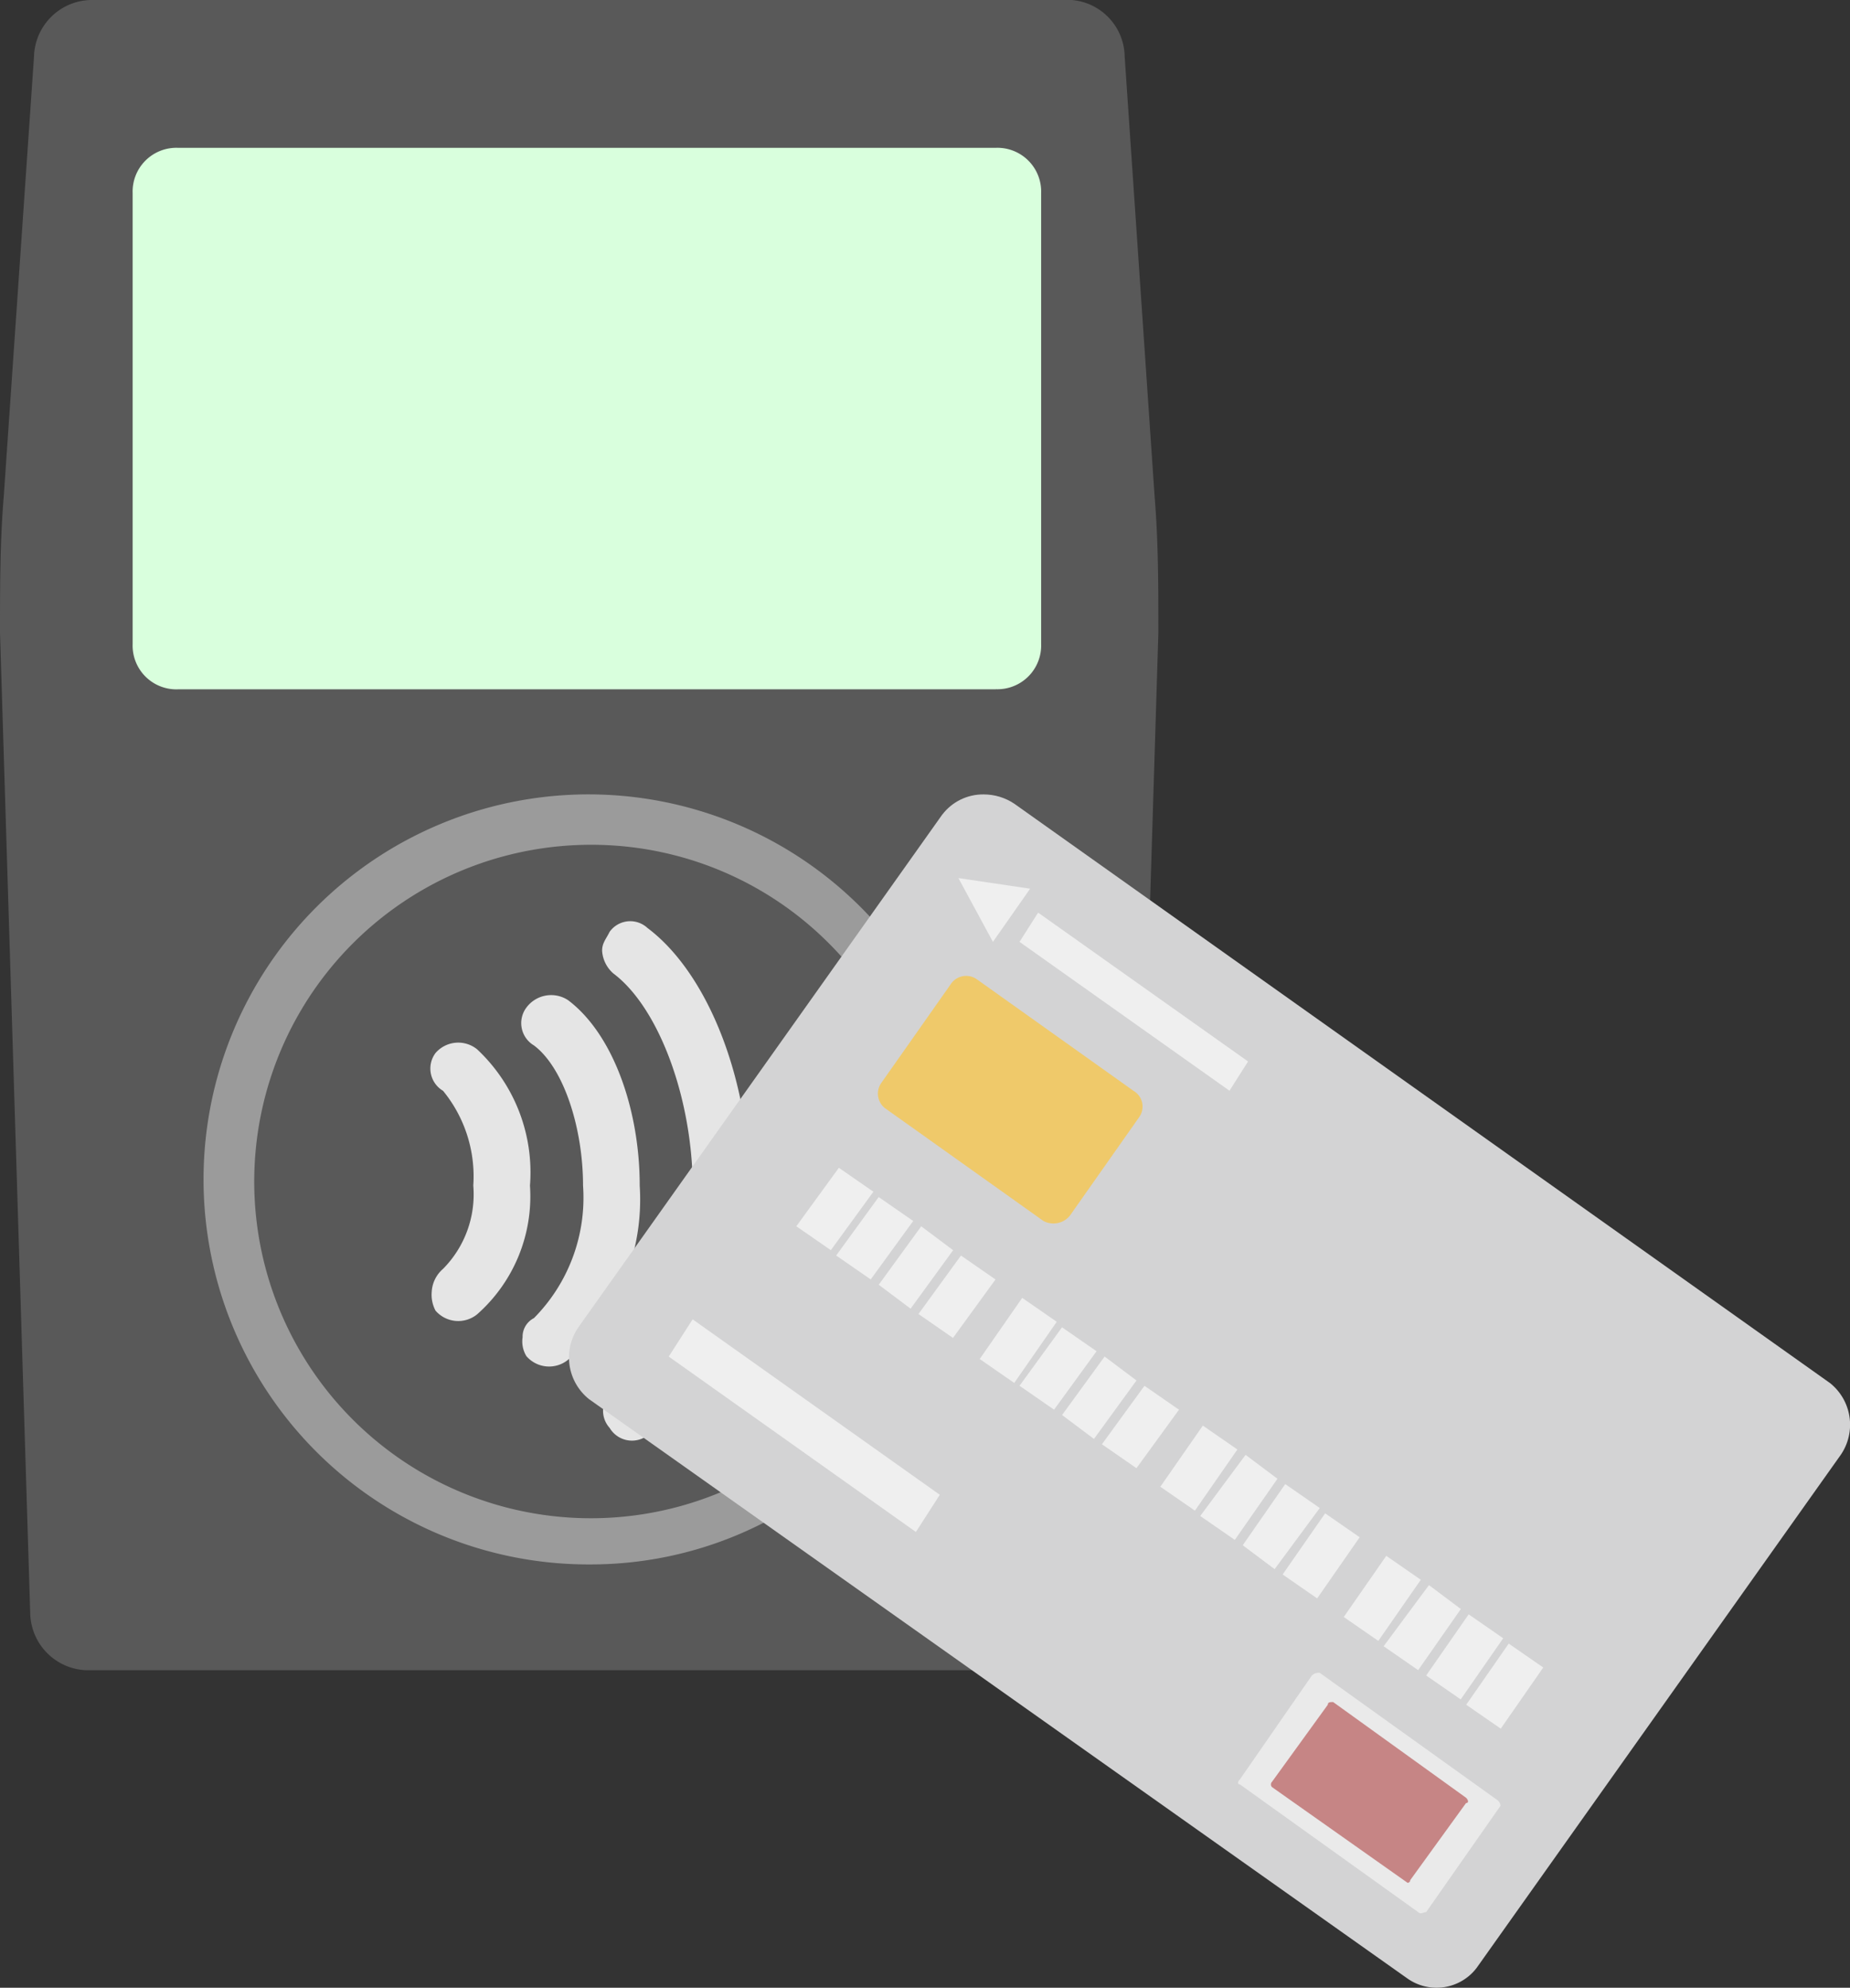
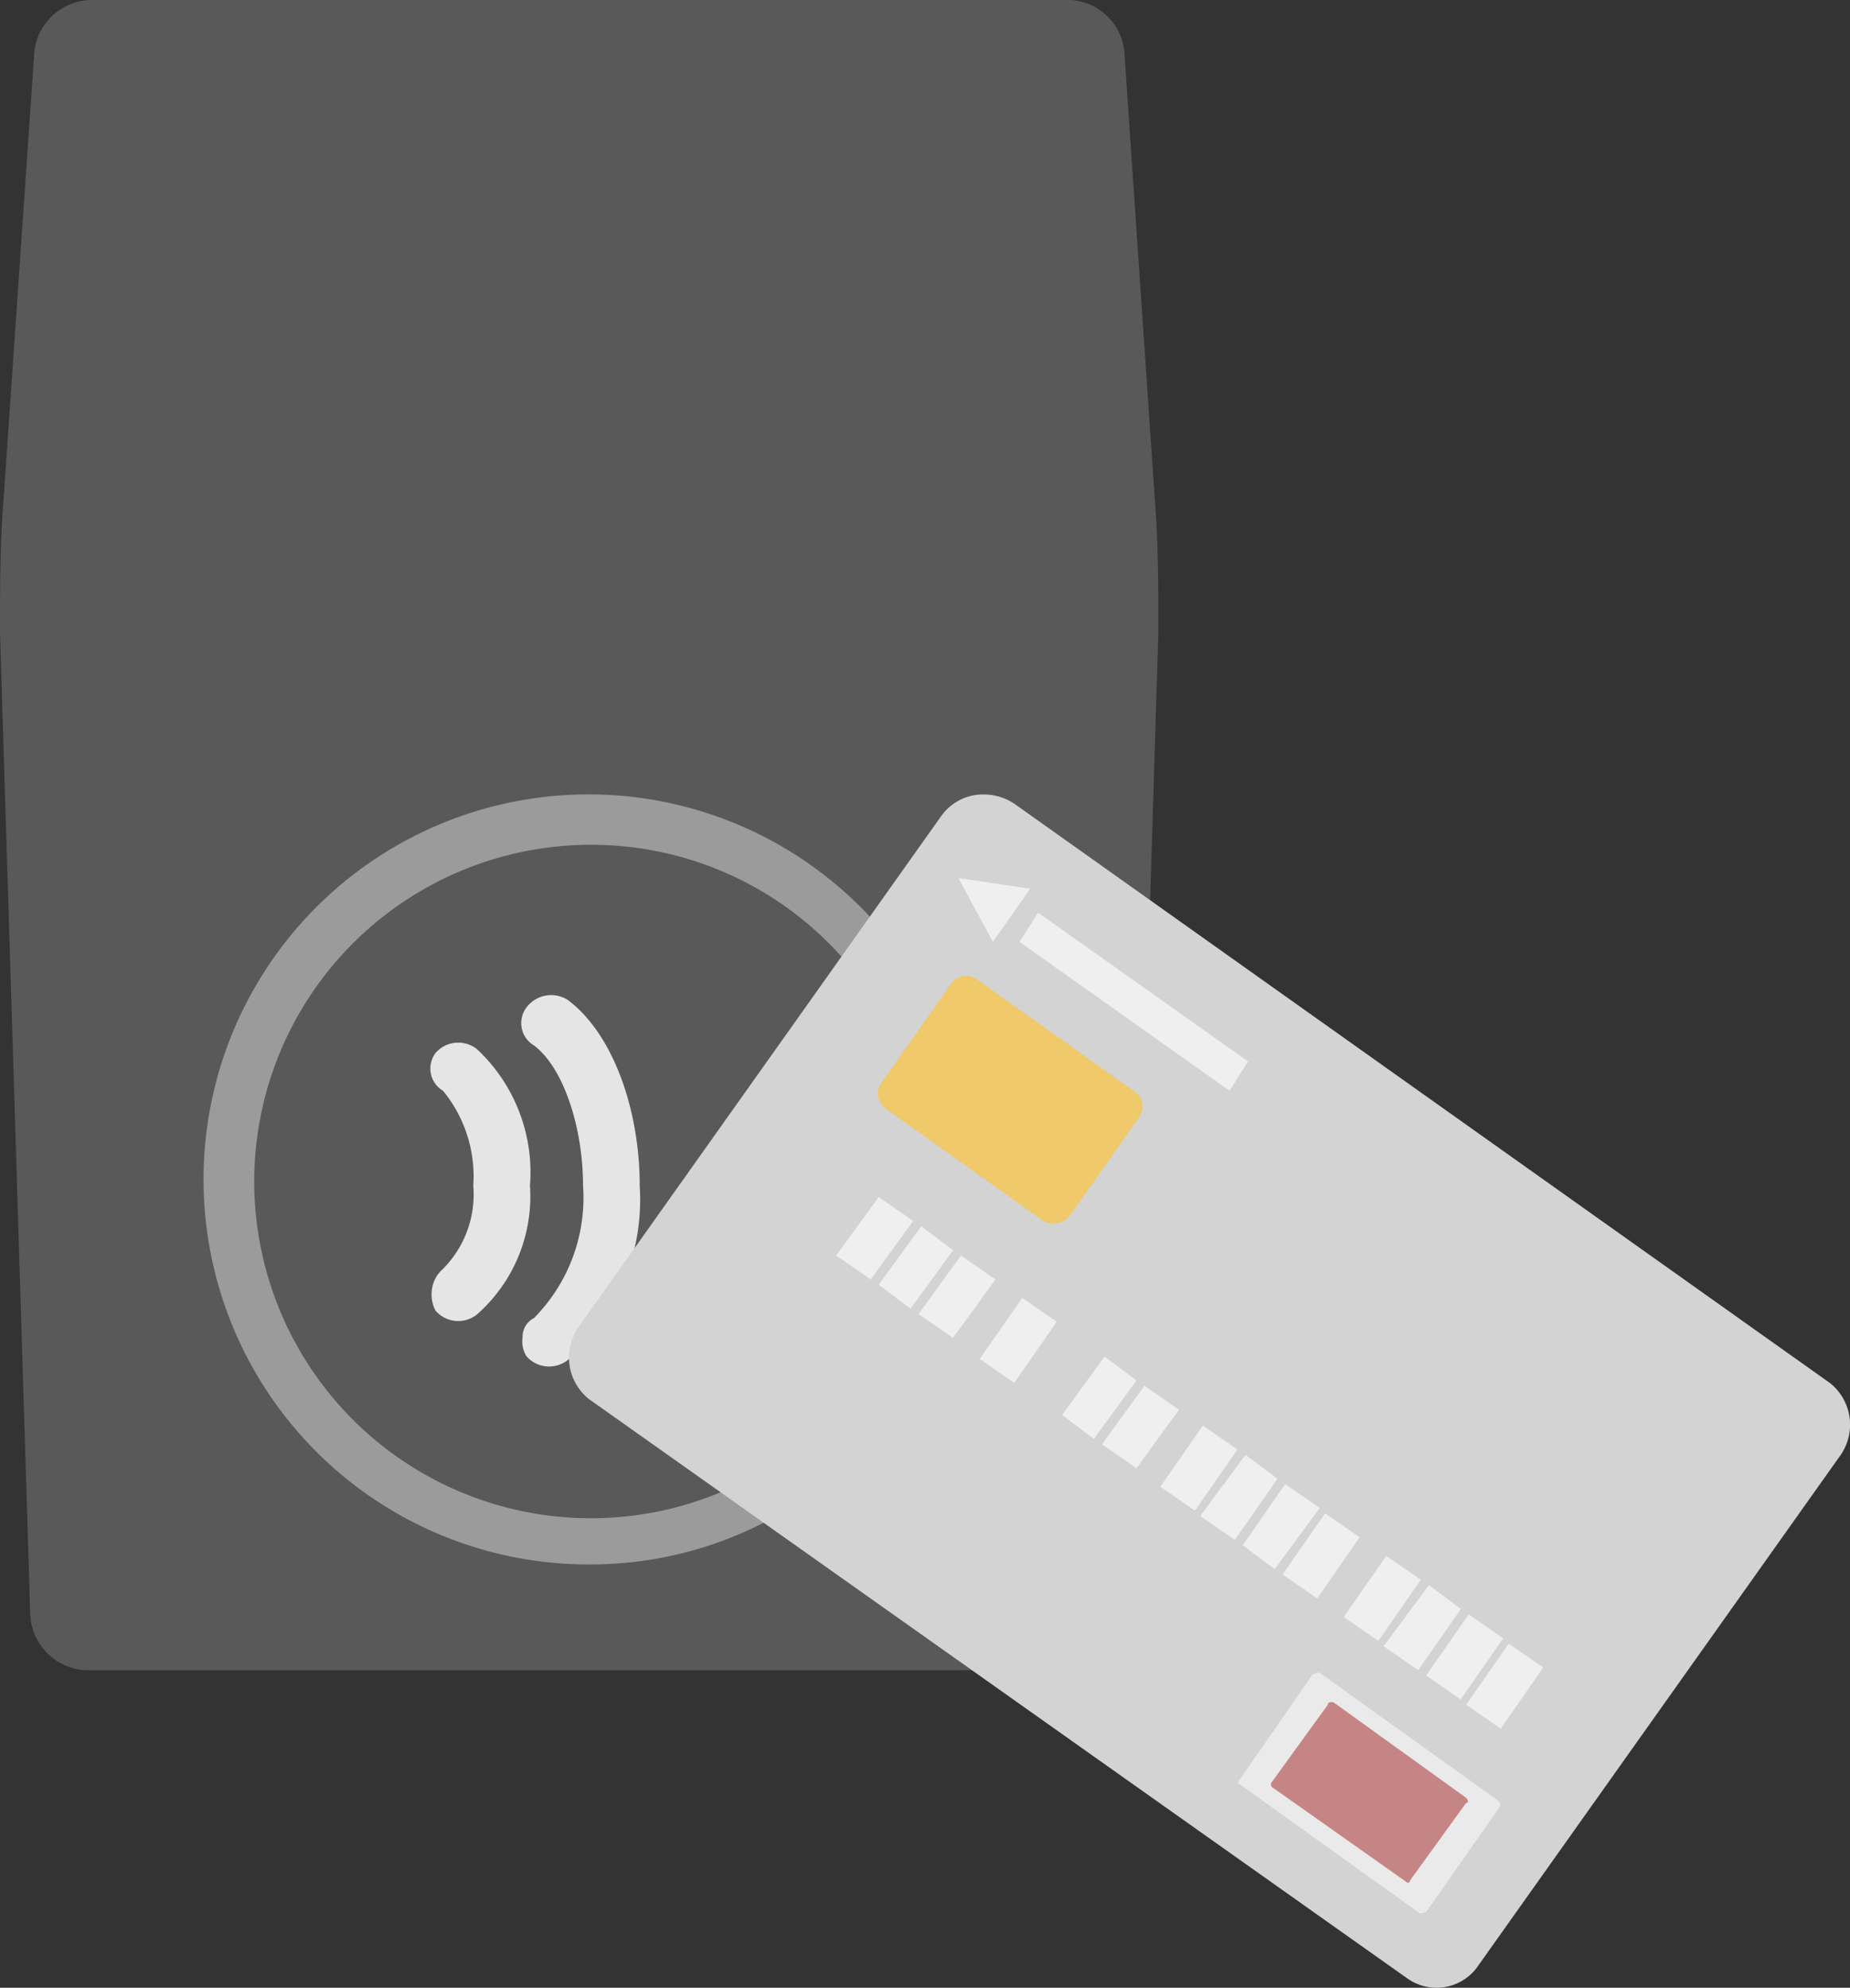
<svg xmlns="http://www.w3.org/2000/svg" id="nav-money" width="48.966" height="52.603" viewBox="0 0 48.966 52.603">
  <rect x="0" y="0" width="48.966" height="52.603" fill="#333333" stroke="none" />
  <defs>
    <clipPath id="clip-path">
      <rect id="長方形_509" data-name="長方形 509" width="48.966" height="52.603" fill="none" />
    </clipPath>
    <clipPath id="clip-path-2">
      <path id="パス_4607" data-name="パス 4607" d="M335.153,454.467l-9.637,13.576a1.41,1.41,0,0,0,.281,1.9l21.665,15.334a1.334,1.334,0,0,0,1.829-.281l9.637-13.576a1.41,1.41,0,0,0-.281-1.9l-21.594-15.334a1.455,1.455,0,0,0-.809-.245,1.357,1.357,0,0,0-1.09.527" transform="translate(-325.271 -453.94)" fill="none" />
    </clipPath>
    <linearGradient id="linear-gradient" x1="-0.423" y1="0.925" x2="-0.421" y2="0.925" gradientUnits="objectBoundingBox">
      <stop offset="0" stop-color="#acadae" />
      <stop offset="1" stop-color="#d3d3d4" />
    </linearGradient>
  </defs>
  <g id="グループ_1073" data-name="グループ 1073" transform="translate(0)">
    <g id="グループ_1068" data-name="グループ 1068">
      <g id="グループ_1067" data-name="グループ 1067" clip-path="url(#clip-path)">
        <path id="パス_4601" data-name="パス 4601" d="M28.365,0H2.405A1.539,1.539,0,0,0,.9,1.5L.1,13.13c-.1,1.2-.1,2.405-.1,3.608L.8,42.7a1.542,1.542,0,0,0,1.5,1.5h26.16a1.456,1.456,0,0,0,1.4-1.5l.8-25.96c0-1.2,0-2.405-.1-3.608L29.768,1.5a1.526,1.526,0,0,0-1.4-1.5" fill="#595959" />
-         <path id="パス_4602" data-name="パス 4602" d="M98.6,98.741H76.954a1.158,1.158,0,0,1-1.2-1.2V85.611a1.158,1.158,0,0,1,1.2-1.2H98.6a1.158,1.158,0,0,1,1.2,1.2V97.538a1.158,1.158,0,0,1-1.2,1.2" transform="translate(-72.243 -80.499)" fill="#d9ffdd" />
        <path id="パス_4603" data-name="パス 4603" d="M129.048,476.809a10.189,10.189,0,1,1,7.145-2.984,10.05,10.05,0,0,1-7.145,2.984m0-19.044a8.911,8.911,0,1,0,6.288,2.593,8.87,8.87,0,0,0-6.288-2.593" transform="translate(-113.412 -435.409)" fill="#9b9b9b" />
        <path id="パス_4604" data-name="パス 4604" d="M246.085,602.192a.866.866,0,0,1,.3-.6,2.8,2.8,0,0,0,.8-2.205,3.57,3.57,0,0,0-.8-2.506.686.686,0,0,1-.2-1,.794.794,0,0,1,1.1-.1,4.46,4.46,0,0,1,1.4,3.608,4.164,4.164,0,0,1-1.4,3.408.794.794,0,0,1-1.1-.1.9.9,0,0,1-.1-.5" transform="translate(-234.658 -568.014)" fill="#e5e5e5" />
        <path id="パス_4605" data-name="パス 4605" d="M298.029,577.589a.551.551,0,0,1,.3-.5,4.528,4.528,0,0,0,1.3-3.508c0-1.5-.5-3.107-1.3-3.709a.686.686,0,0,1-.2-1,.816.816,0,0,1,1.1-.2c1.2.9,1.9,2.907,1.9,4.911a5.665,5.665,0,0,1-1.9,4.611.794.794,0,0,1-1.1-.1.751.751,0,0,1-.1-.5" transform="translate(-284.197 -542.207)" fill="#e5e5e5" />
-         <path id="パス_4606" data-name="パス 4606" d="M344.127,527.12c0-.2.1-.3.2-.5a.67.67,0,0,1,1-.1c1.6,1.2,2.706,4.009,2.706,6.916a8.076,8.076,0,0,1-2.706,6.515.686.686,0,0,1-1-.2.677.677,0,0,1,.1-1,6.7,6.7,0,0,0,2.1-5.312c0-2.405-.9-4.811-2.1-5.713a.866.866,0,0,1-.3-.6" transform="translate(-328.19 -501.963)" fill="#e5e5e5" />
      </g>
    </g>
    <g id="グループ_1070" data-name="グループ 1070" transform="translate(15.063 21.022)">
      <g id="グループ_1069" data-name="グループ 1069" clip-path="url(#clip-path-2)">
        <rect id="長方形_510" data-name="長方形 510" width="34.704" height="36.967" transform="translate(-3.015 31.502) rotate(-84.851)" fill="url(#linear-gradient)" />
      </g>
    </g>
    <g id="グループ_1072" data-name="グループ 1072">
      <g id="グループ_1071" data-name="グループ 1071" clip-path="url(#clip-path)">
        <path id="パス_4608" data-name="パス 4608" d="M506.112,563.985l-4.15-2.954a.49.49,0,0,1-.141-.7l1.829-2.6a.49.49,0,0,1,.7-.141l4.15,2.954a.481.481,0,0,1,.141.7l-1.829,2.6a.56.56,0,0,1-.7.141" transform="translate(-478.494 -531.674)" fill="#efc96a" />
-         <path id="パス_4609" data-name="パス 4609" d="M456.033,669.508l-.914-.633,1.126-1.547.914.633Z" transform="translate(-434.042 -636.424)" fill="#efefef" />
        <path id="パス_4610" data-name="パス 4610" d="M478.817,686.216l-.914-.633,1.125-1.547.914.633Z" transform="translate(-455.771 -652.358)" fill="#efefef" />
        <path id="パス_4611" data-name="パス 4611" d="M503.049,702.924l-.844-.633,1.125-1.547.844.633Z" transform="translate(-478.947 -668.292)" fill="#efefef" />
        <path id="パス_4612" data-name="パス 4612" d="M525.9,719.632l-.914-.633,1.125-1.547.914.633Z" transform="translate(-500.676 -684.226)" fill="#efefef" />
        <path id="パス_4613" data-name="パス 4613" d="M560.837,744l-.914-.633,1.125-1.618.914.633Z" transform="translate(-533.992 -707.403)" fill="#efefef" />
-         <path id="パス_4614" data-name="パス 4614" d="M583.62,760.642l-.914-.633,1.125-1.547.914.633Z" transform="translate(-555.721 -723.337)" fill="#efefef" />
        <path id="パス_4615" data-name="パス 4615" d="M607.853,777.35l-.844-.633,1.126-1.547.844.633Z" transform="translate(-578.898 -739.271)" fill="#efefef" />
        <path id="パス_4616" data-name="パス 4616" d="M630.706,794.058l-.914-.633,1.126-1.547.914.633Z" transform="translate(-600.626 -755.205)" fill="#efefef" />
        <path id="パス_4617" data-name="パス 4617" d="M664.122,816.911l-.915-.633,1.125-1.618.914.633Z" transform="translate(-632.495 -776.934)" fill="#efefef" />
        <path id="パス_4618" data-name="パス 4618" d="M686.906,833.619l-.915-.633,1.2-1.618.844.633Z" transform="translate(-654.223 -792.868)" fill="#efefef" />
        <path id="パス_4619" data-name="パス 4619" d="M711.137,850.327l-.844-.633,1.125-1.618.914.633Z" transform="translate(-677.4 -808.802)" fill="#efefef" />
        <path id="パス_4620" data-name="パス 4620" d="M733.991,867.035l-.914-.633,1.125-1.618.914.633Z" transform="translate(-699.128 -824.736)" fill="#efefef" />
        <path id="パス_4621" data-name="パス 4621" d="M768.926,891.337l-.914-.633,1.125-1.618.914.633Z" transform="translate(-732.445 -847.913)" fill="#efefef" />
        <path id="パス_4622" data-name="パス 4622" d="M791.709,908.045l-.914-.633,1.2-1.618.844.633Z" transform="translate(-754.173 -863.847)" fill="#efefef" />
        <path id="パス_4623" data-name="パス 4623" d="M816.012,924.753l-.914-.633,1.125-1.618.914.633Z" transform="translate(-777.35 -879.781)" fill="#efefef" />
        <path id="パス_4624" data-name="パス 4624" d="M838.8,941.461l-.914-.633,1.125-1.618.914.633Z" transform="translate(-799.078 -895.715)" fill="#efefef" />
-         <path id="パス_4625" data-name="パス 4625" d="M388.754,759.532l-6.542-4.642.633-.985,6.542,4.643Z" transform="translate(-364.512 -718.991)" fill="#efefef" />
        <path id="パス_4626" data-name="パス 4626" d="M547.772,501.768l.914,1.688.985-1.407Z" transform="translate(-522.405 -478.531)" fill="#efefef" />
        <path id="パス_4627" data-name="パス 4627" d="M588.263,526.227l-5.557-3.939.492-.774,5.557,3.939Z" transform="translate(-555.721 -497.363)" fill="#efefef" />
        <path id="パス_4628" data-name="パス 4628" d="M712.4,962.249l-4.713-3.376c-.07,0-.07-.07,0-.141l1.9-2.743a.258.258,0,0,1,.211-.07l4.713,3.376a.218.218,0,0,1,.07.141l-1.969,2.814c-.07,0-.141.07-.211,0" transform="translate(-674.865 -911.649)" fill="#eaeaea" />
        <path id="パス_4629" data-name="パス 4629" d="M729.945,977.409l-3.587-2.532a.1.1,0,0,1,0-.141l1.477-2.04c0-.07.07-.07.141-.07l3.517,2.532c.07.07.07.141,0,.141l-1.477,2.04a.069.069,0,0,1-.07.07" transform="translate(-692.69 -927.584)" fill="#c68585" />
      </g>
    </g>
  </g>
</svg>